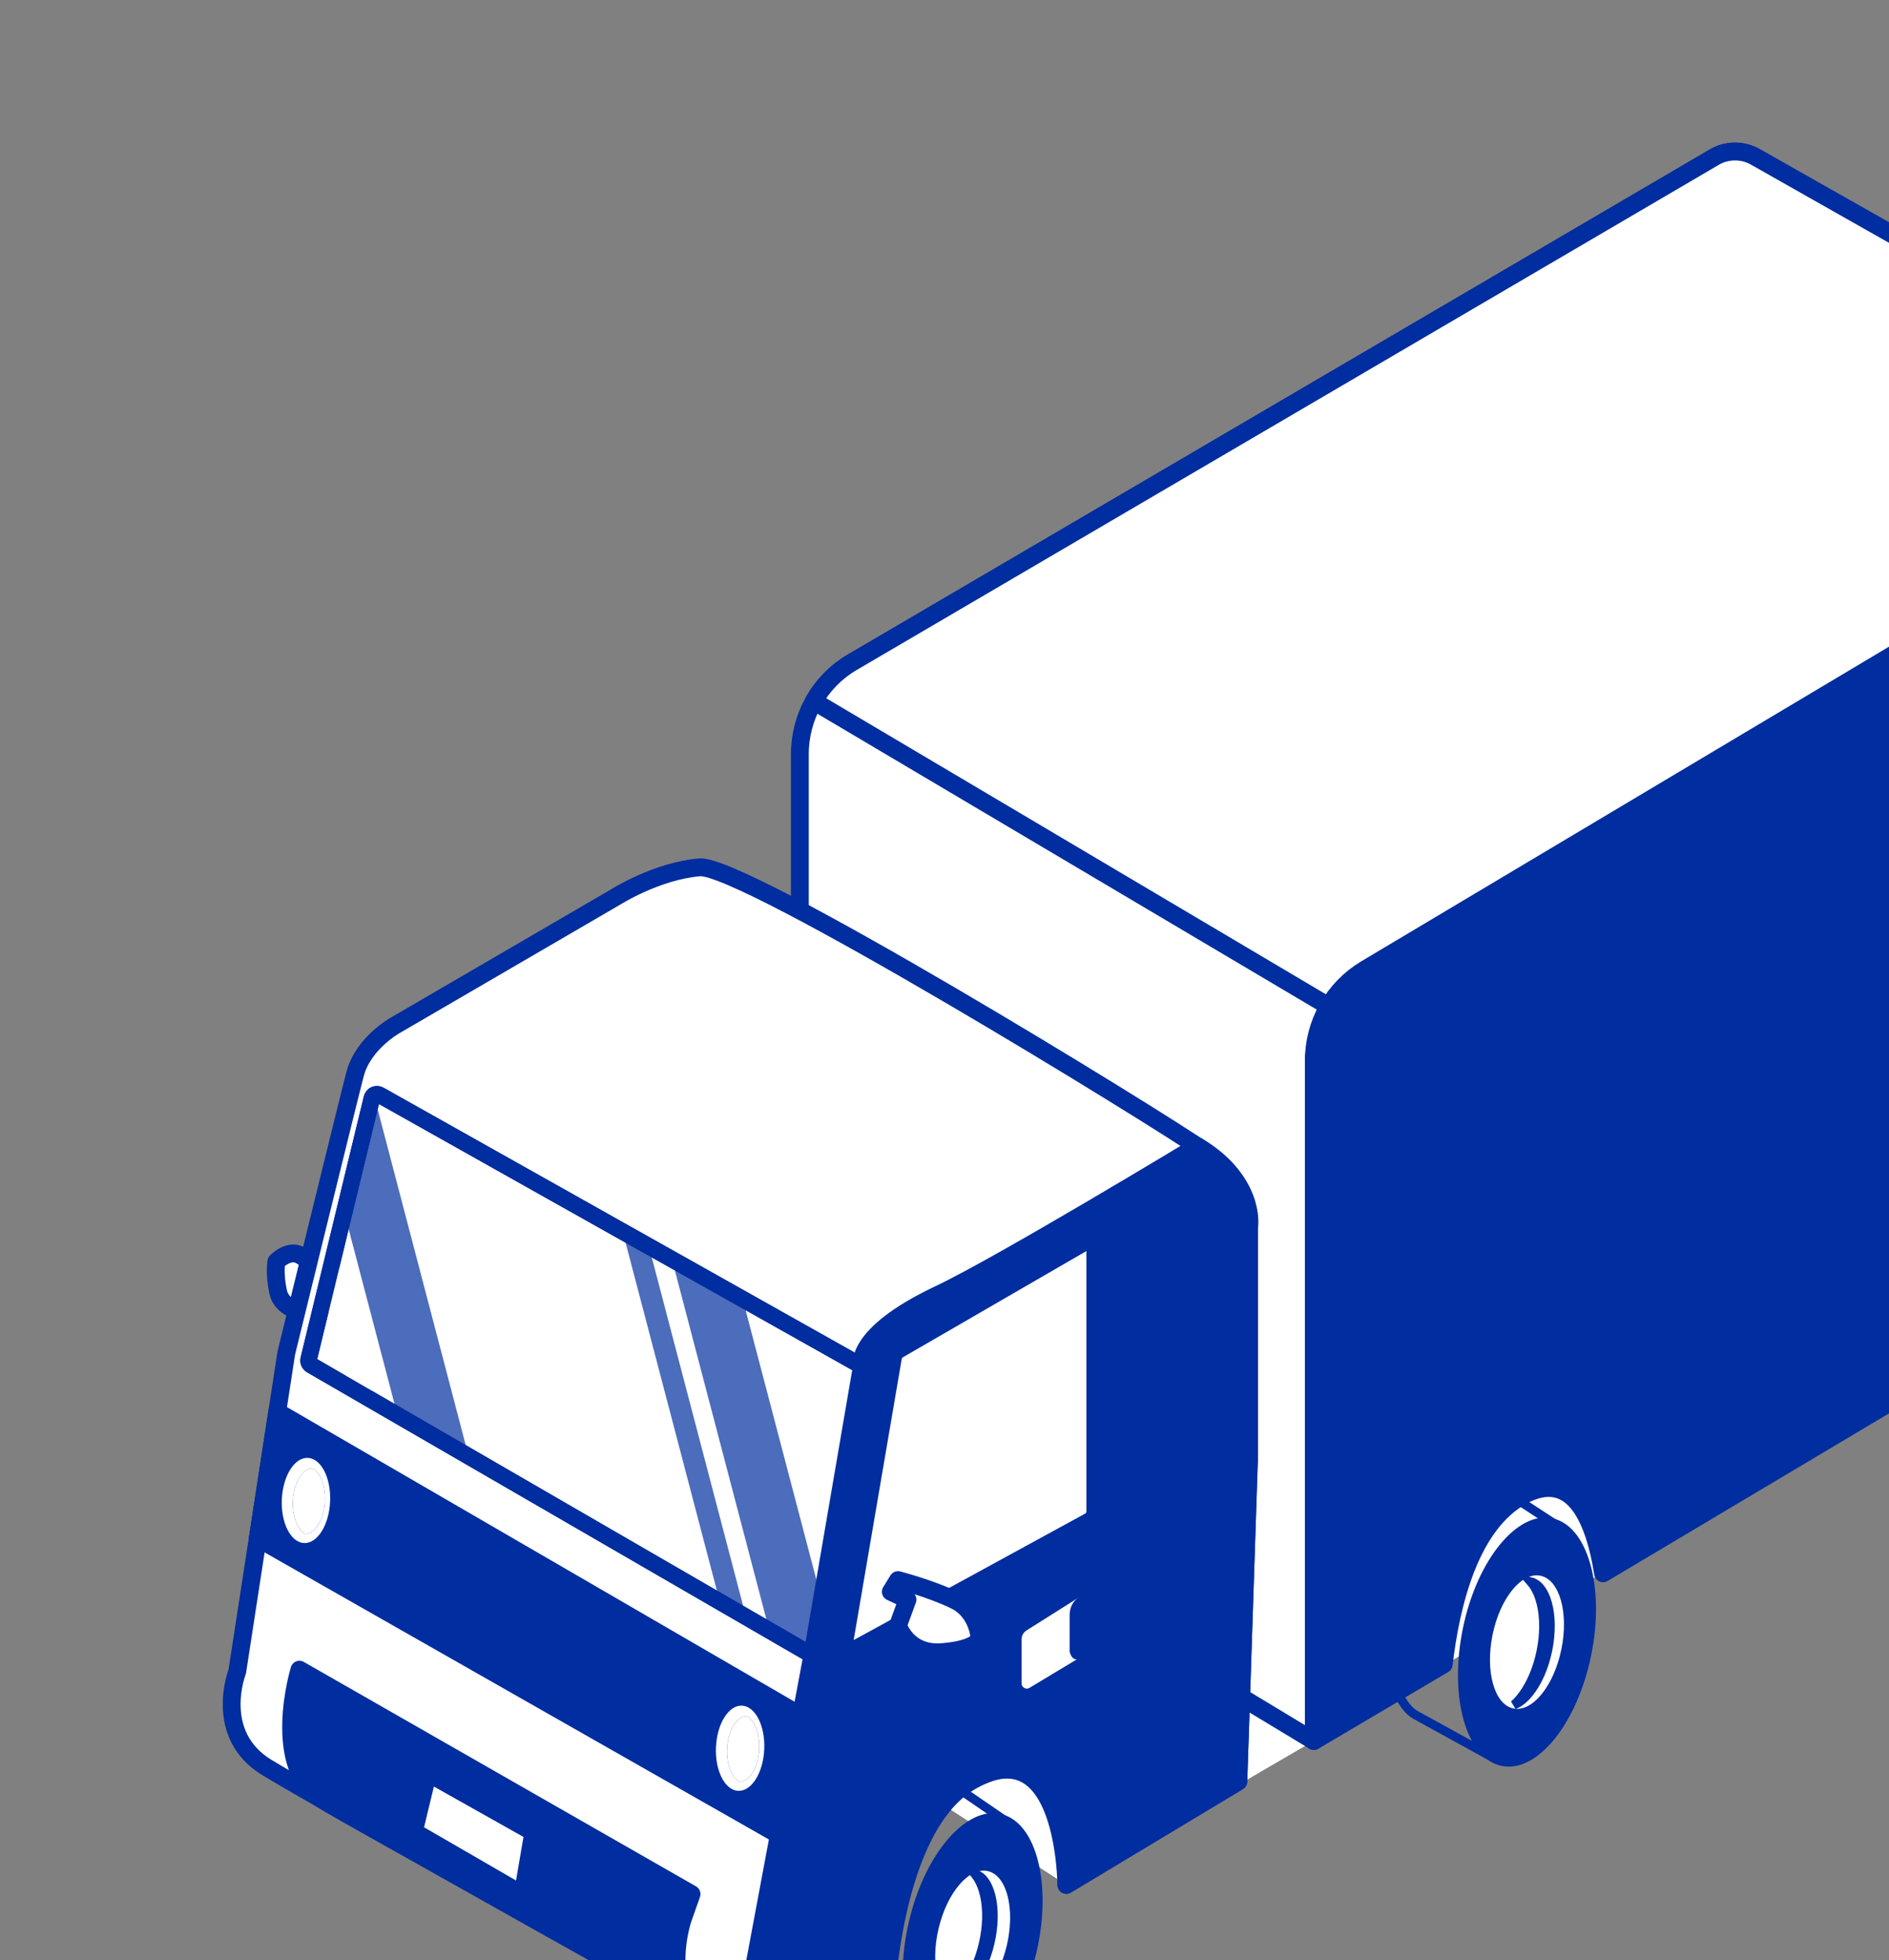
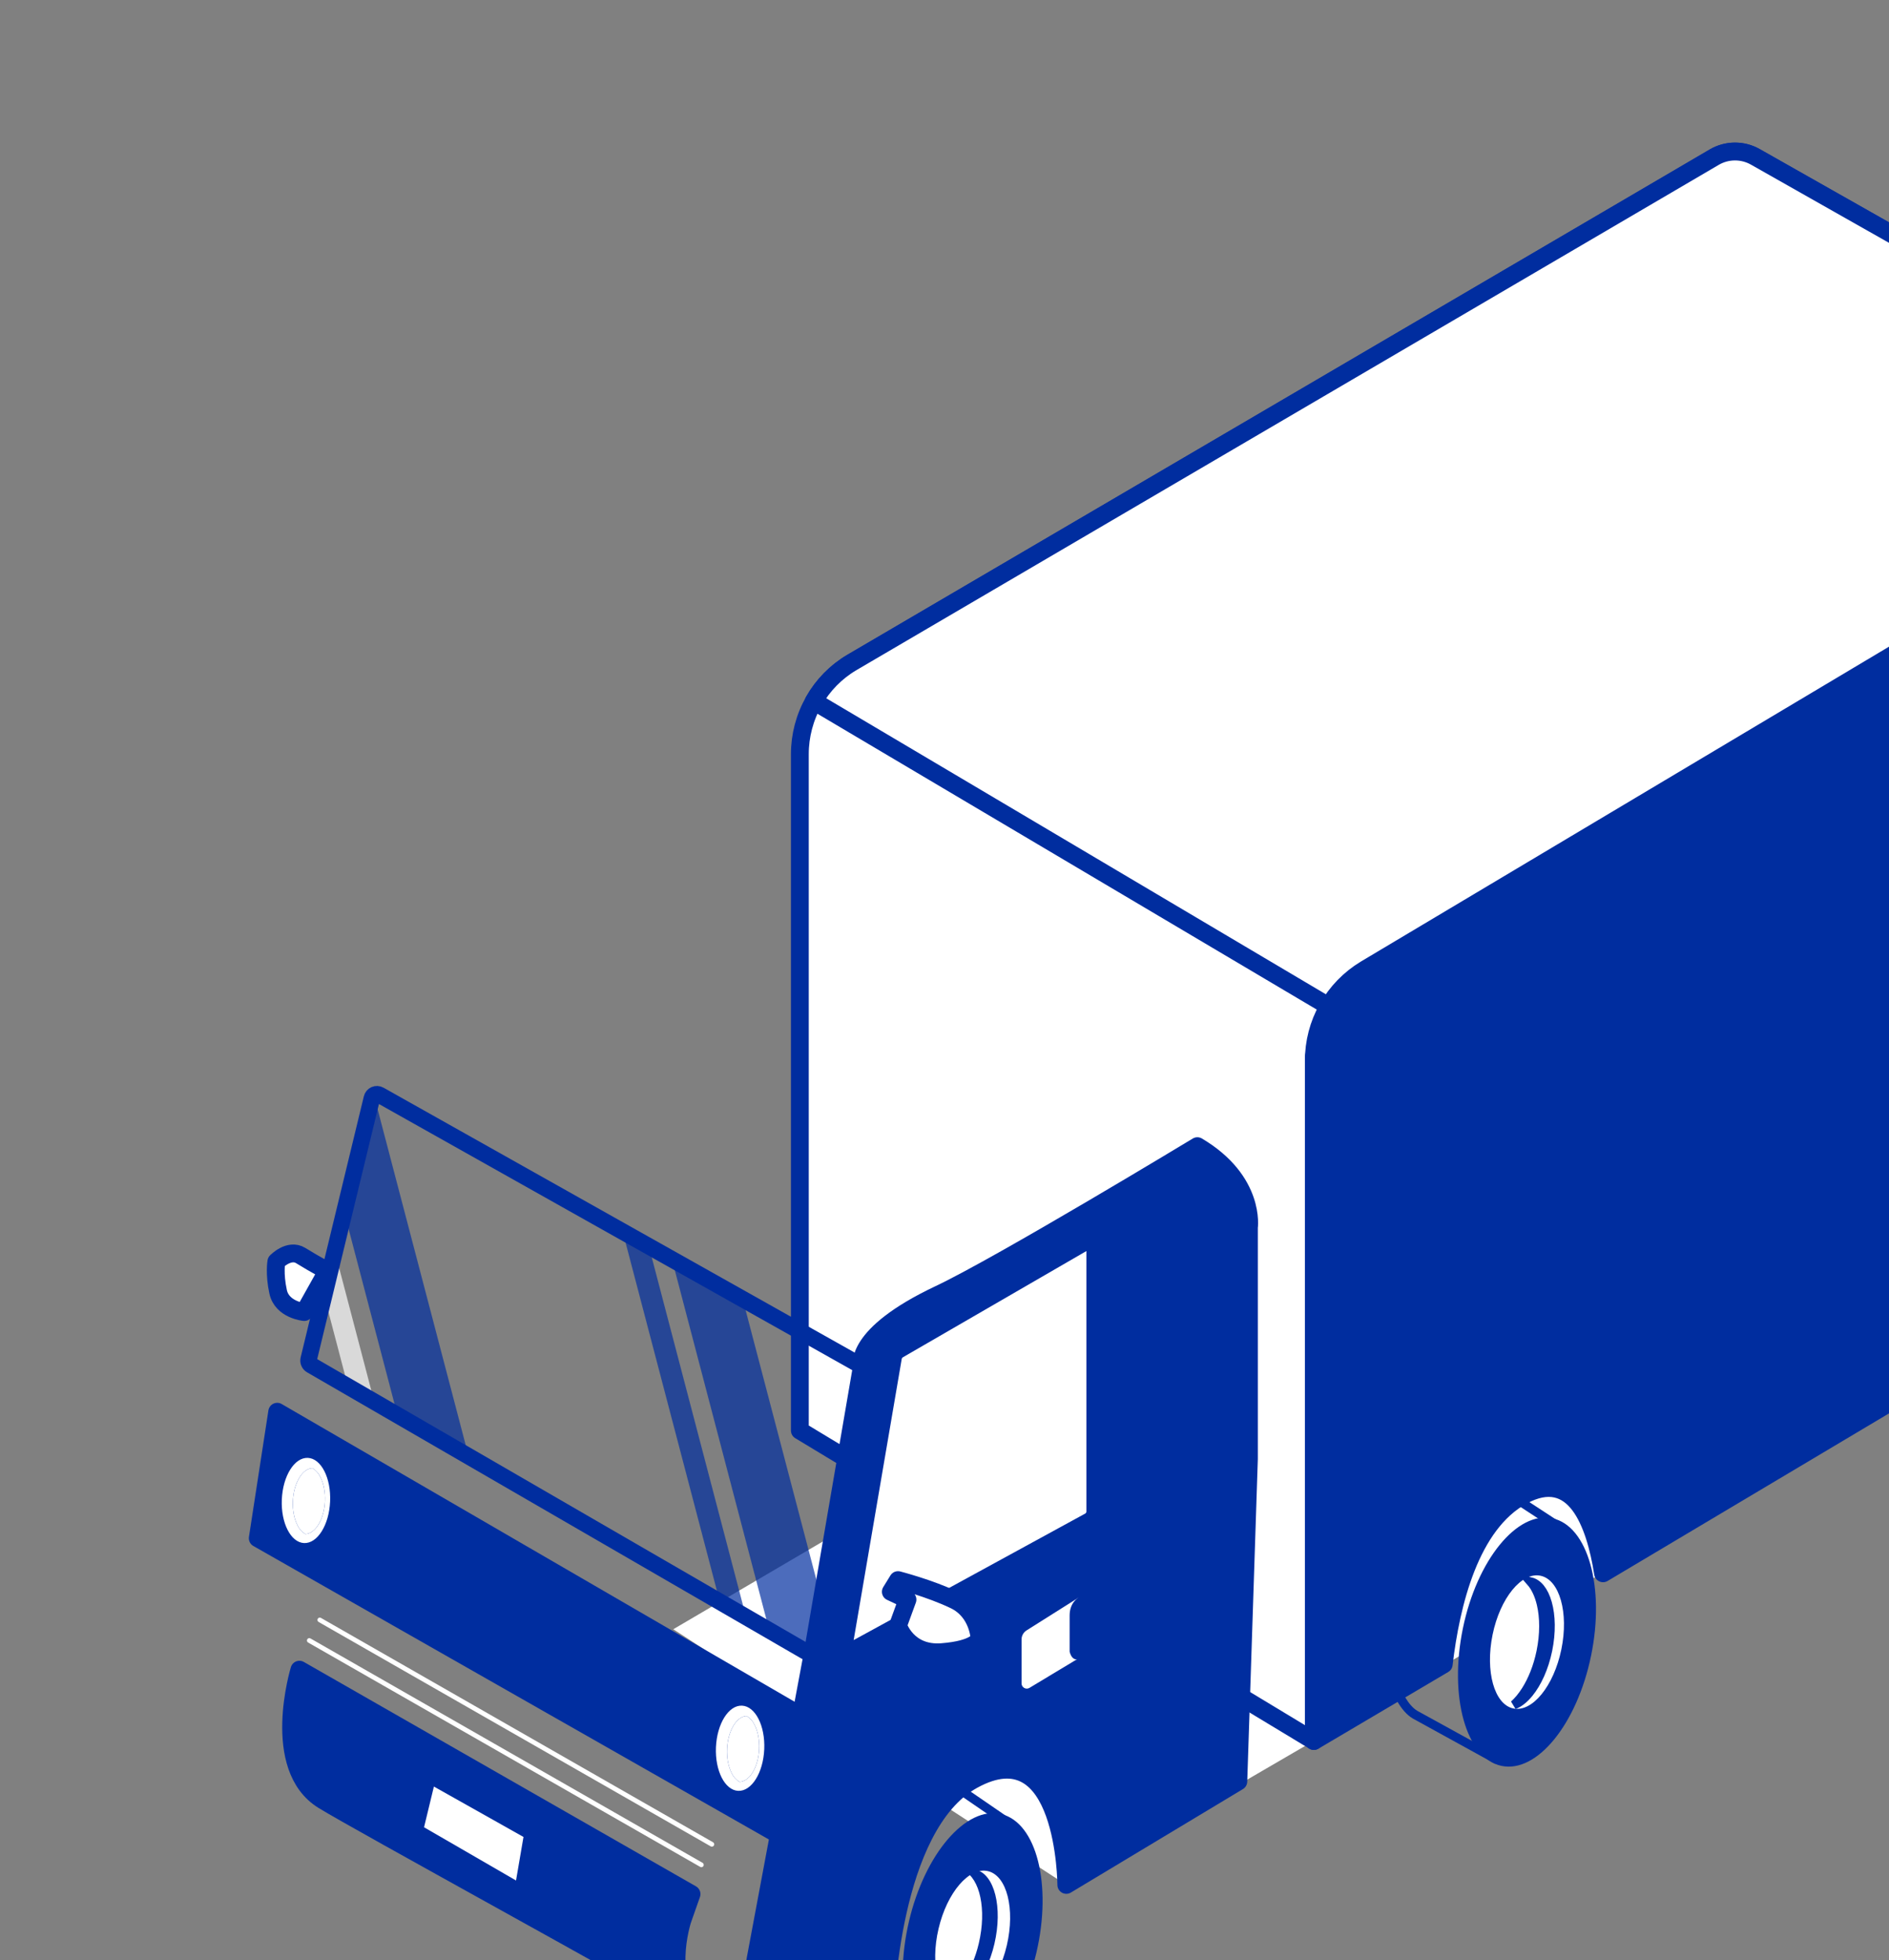
<svg xmlns="http://www.w3.org/2000/svg" width="212" height="220" viewBox="0 0 212 220" fill="none">
  <rect x="0" y="0" width="212" height="220" fill="#808080" stroke="none" />
  <path d="M194.74 167.855L149.398 139.53L75.56 182.85L119.673 211.543L194.74 167.855Z" fill="white" />
  <path d="M174.954 171.346L167.584 166.526L166.871 166.116C166.652 166.016 166.422 165.938 166.187 165.885C164.469 165.519 162.378 166.522 160.457 168.707C158.557 170.87 156.927 174.088 156.152 177.85L155.662 177.749L156.152 177.85C155.433 181.338 155.477 184.647 156.029 187.267C156.587 189.916 157.636 191.742 158.814 192.44L167.48 197.209L174.954 171.346Z" stroke="#002D9F" />
  <path d="M178.562 185.832C176.98 193.512 172.479 199.032 168.505 198.184C164.531 197.336 162.6 190.427 164.176 182.756C165.753 175.085 170.26 169.554 174.234 170.402C178.208 171.251 180.149 178.159 178.562 185.832Z" fill="#002D9F" />
  <path d="M175.228 185.118C174.38 189.226 171.966 192.196 169.835 191.741C167.704 191.285 166.668 187.583 167.509 183.47C168.35 179.356 170.771 176.392 172.9 176.847C175.03 177.302 176.076 181.005 175.228 185.118Z" fill="white" />
  <path d="M172.935 185.38L172.935 185.38C172.586 187.07 171.978 188.577 171.223 189.756C170.831 190.37 170.39 190.907 169.916 191.335C170.456 191.135 171.03 190.699 171.593 190.009C172.508 188.886 173.294 187.195 173.706 185.196C174.117 183.197 174.065 181.327 173.67 179.924C173.272 178.509 172.575 177.705 171.793 177.525C172.345 178.157 172.734 179.028 172.966 180.006C173.328 181.527 173.34 183.413 172.935 185.38Z" fill="white" stroke="#002D9F" />
  <path d="M253.414 49.563L149.878 113.383L147.454 118.589V195.388L89.766 160.552V84.658C89.763 82.568 90.304 80.514 91.335 78.695C92.35 76.9 93.818 75.403 95.593 74.351L192.393 17.631C193.09 17.223 193.883 17.005 194.691 17C195.499 16.995 196.294 17.202 196.997 17.6L253.414 49.563Z" fill="white" stroke="#002D9F" stroke-width="2" stroke-linecap="round" stroke-linejoin="round" />
  <path d="M253.414 49.564L149.876 113.382L147.454 111.953L91.333 78.701C92.348 76.907 93.817 75.409 95.593 74.358L192.393 17.636C193.091 17.229 193.884 17.012 194.692 17.007C195.5 17.002 196.295 17.209 196.998 17.607L253.414 49.564Z" fill="white" stroke="#002D9F" stroke-width="2" stroke-linecap="round" stroke-linejoin="round" />
  <path d="M257 53.157L256.968 62.58V64.154L256.919 78.831V80.439L256.871 95.095V96.716L256.823 111.444V113.085L256.737 131.501L241.913 139.938C241.018 134.237 238.724 128.063 232.884 131.215C227.008 134.392 224.833 143.306 224.036 150.147L215.942 155.114L179.908 176.573C179.013 170.874 176.723 164.699 170.884 167.852C165.003 171.029 162.833 179.941 162.029 186.784L147.45 195.399V119.059C147.443 116.992 147.972 114.958 148.987 113.156C150.001 111.354 151.466 109.845 153.239 108.776L251.714 50.06C254.053 48.663 257.011 50.383 257 53.157Z" fill="#002D9F" stroke="#002D9F" stroke-width="2" stroke-linecap="round" stroke-linejoin="round" />
  <path d="M94.257 210.566L94.257 210.566C93.448 214.031 93.431 217.339 93.944 219.972C94.462 222.638 95.499 224.5 96.684 225.231L96.684 225.231L96.69 225.235L104.144 229.976L113.139 204.564L105.837 199.552L105.133 199.123C104.917 199.016 104.69 198.933 104.456 198.873C102.75 198.462 100.67 199.406 98.729 201.539C96.809 203.649 95.13 206.824 94.257 210.566Z" stroke="#002D9F" />
  <path d="M116.316 219.137C114.526 226.763 109.89 232.175 105.938 231.216C101.985 230.257 100.23 223.302 102.002 215.677C103.773 208.053 108.429 202.639 112.379 203.598C116.33 204.557 118.096 211.51 116.316 219.137Z" fill="#002D9F" />
  <path d="M112.993 218.331C112.039 222.421 109.549 225.32 107.432 224.807C105.315 224.295 104.372 220.565 105.328 216.475C106.283 212.385 108.772 209.489 110.889 210.001C113.005 210.514 113.947 214.243 112.993 218.331Z" fill="white" />
  <path d="M109.498 209.827C109.055 209.738 108.596 209.782 108.178 209.952C109.979 210.845 110.74 214.294 109.854 218.086C109.094 221.343 107.349 223.813 105.614 224.437C105.748 224.518 105.892 224.584 106.041 224.633C108.158 225.146 110.649 222.247 111.602 218.157C112.556 214.067 111.615 210.34 109.498 209.827Z" fill="#002D9F" />
  <path d="M34.149 147.25C34.149 147.25 31.66 147.024 31.215 144.986C30.769 142.948 31.016 141.592 31.016 141.592C31.016 141.592 32.447 140.105 33.75 140.912C35.511 141.998 36.74 142.625 36.74 142.625L34.149 147.25Z" fill="white" stroke="#002D9F" stroke-width="2" stroke-linecap="round" stroke-linejoin="round" />
-   <path d="M135.316 129.282C129.545 125.259 83.379 96.93 78.519 97.34C73.659 97.751 69.036 100.702 69.036 100.702L44.378 115.061C44.378 115.061 40.762 117.051 39.849 120.543C38.937 124.034 32.132 151.839 32.132 151.839L26.628 187.592C26.628 187.592 23.873 194.625 29.903 198.336C35.933 202.048 84.551 229.197 84.551 229.197C84.551 229.197 89.469 231.042 94.098 228.259C98.727 225.477 98.725 225.466 98.725 225.466C98.725 225.466 99.174 204.178 110.069 199.329C120.964 194.48 119.676 211.542 119.676 211.542L138.98 199.933L140.168 163.855V137.874C140.168 137.874 141.086 133.304 135.316 129.282Z" fill="white" stroke="#002D9F" stroke-width="2" stroke-linecap="round" stroke-linejoin="round" />
-   <path d="M34.642 152.555L41.733 123.255C41.754 123.166 41.794 123.083 41.853 123.013C41.911 122.943 41.985 122.887 42.069 122.85C42.152 122.814 42.244 122.798 42.335 122.803C42.426 122.808 42.515 122.834 42.594 122.88L96.372 153.117C96.477 153.179 96.56 153.272 96.611 153.383C96.662 153.494 96.678 153.617 96.657 153.737L91.307 184.946C91.292 185.04 91.254 185.129 91.197 185.206C91.139 185.282 91.064 185.343 90.977 185.383C90.891 185.424 90.796 185.442 90.7 185.437C90.605 185.432 90.512 185.404 90.43 185.355L34.911 153.206C34.803 153.14 34.719 153.041 34.671 152.924C34.623 152.807 34.613 152.678 34.642 152.555Z" fill="white" stroke="#002D9F" stroke-width="1.85" stroke-linecap="round" stroke-linejoin="round" />
  <g opacity="0.7">
    <path d="M75.412 141.33L86.337 182.98L90.434 185.352C90.516 185.401 90.608 185.43 90.704 185.435C90.799 185.44 90.894 185.421 90.98 185.381C91.066 185.341 91.141 185.28 91.198 185.204C91.256 185.128 91.293 185.039 91.308 184.945L92.224 179.597L83.354 145.799L75.412 141.33Z" fill="#002D9F" />
  </g>
  <g opacity="0.7">
    <path d="M72.82 139.874L69.886 138.228L80.783 179.763L83.728 181.471L72.82 139.874Z" fill="#002D9F" />
  </g>
  <g opacity="0.7">
    <path d="M38.638 136.07L44.607 158.821L52.597 163.446L41.969 122.918C41.853 122.999 41.771 123.12 41.74 123.257L38.638 136.067V136.07Z" fill="#002D9F" />
  </g>
  <g opacity="0.7">
    <path d="M36.38 145.402V145.406L39.053 155.604L42.002 157.308L37.578 140.451L36.38 145.402Z" fill="white" />
  </g>
  <path d="M96.733 153.326L91.165 185.795C91.165 185.795 85.924 213.904 84.786 219.933C84.16 223.248 86.502 227.836 88.468 229.671C90.657 229.793 92.833 229.264 94.72 228.151C99.347 225.366 99.347 225.358 99.347 225.358C99.347 225.358 99.852 204.931 109.167 199.78C119.614 194.002 119.671 211.543 119.671 211.543L138.976 199.933L140.164 163.743V137.766C140.164 137.766 140.94 132.527 134.379 128.634C134.379 128.634 112.319 141.993 105.431 145.244C95.683 149.846 96.733 153.326 96.733 153.326Z" fill="#002D9F" stroke="#002D9F" stroke-width="2" stroke-linecap="round" stroke-linejoin="round" />
  <path d="M115.201 182.986L121.027 179.311V186.124L115.53 189.434C115.44 189.486 115.338 189.514 115.234 189.515C115.131 189.515 115.028 189.488 114.939 189.435C114.849 189.383 114.774 189.308 114.723 189.218C114.672 189.127 114.646 189.025 114.648 188.921V183.999C114.647 183.797 114.698 183.599 114.794 183.422C114.891 183.245 115.031 183.095 115.201 182.986Z" fill="white" />
  <path d="M122.256 184.196C122.256 184.196 122.496 185.267 121.41 186.018C120.323 186.768 120.043 185.366 120.043 185.366V181.301C120.043 179.861 120.987 179.279 121.295 179.129L121.401 179.079C121.547 178.998 121.705 179.079 121.846 179.218C121.984 179.356 122.092 179.521 122.164 179.701C122.236 179.882 122.271 180.076 122.267 180.27L122.256 184.196Z" fill="#002D9F" />
  <path d="M28.928 172.637L87.41 205.93L89.904 192.565L31.112 158.439L28.928 172.637Z" fill="#002D9F" stroke="#002D9F" stroke-width="2" stroke-linecap="round" stroke-linejoin="round" />
  <path d="M78.535 225.436C74.194 222.907 76.585 215.488 76.585 215.488L77.61 212.572L33.605 187.389C33.605 187.389 30.246 198.344 36.274 202.054C40.252 204.502 70.431 220.986 81.269 227.296L78.535 225.436Z" fill="#002D9F" stroke="#002D9F" stroke-width="2" stroke-linecap="round" stroke-linejoin="round" />
  <path d="M34.126 173.178C32.63 173.112 31.511 170.918 31.628 168.278C31.745 165.638 33.053 163.552 34.549 163.618C36.046 163.684 37.164 165.877 37.048 168.517C36.931 171.157 35.623 173.244 34.126 173.178Z" fill="white" />
  <path d="M34.272 172.165C33.681 172.201 33.102 171.808 32.686 170.992C31.919 169.472 32.024 167.077 32.931 165.634C33.547 164.657 34.363 164.371 35.079 164.764C34.571 164.782 34.05 165.121 33.633 165.795C32.726 167.238 32.622 169.633 33.388 171.153C33.572 171.572 33.88 171.926 34.272 172.165Z" fill="white" />
  <path d="M35.72 171.136C35.299 171.804 34.779 172.149 34.269 172.166C33.874 171.93 33.562 171.578 33.374 171.159C32.608 169.641 32.712 167.246 33.619 165.801C34.036 165.135 34.557 164.788 35.065 164.771C35.456 165.011 35.767 165.361 35.959 165.778C36.733 167.3 36.627 169.693 35.72 171.136Z" fill="#002D9F" />
  <path d="M35.72 171.136C35.299 171.804 34.779 172.149 34.269 172.166C33.874 171.93 33.562 171.578 33.374 171.159C32.608 169.641 32.712 167.246 33.619 165.801C34.036 165.135 34.557 164.788 35.065 164.771C35.456 165.011 35.767 165.361 35.959 165.778C36.733 167.3 36.627 169.693 35.72 171.136Z" fill="white" />
  <path d="M82.849 200.987C81.352 200.921 80.234 198.727 80.35 196.087C80.467 193.447 81.775 191.36 83.272 191.426C84.768 191.492 85.887 193.686 85.77 196.326C85.653 198.966 84.345 201.053 82.849 200.987Z" fill="white" />
  <path d="M82.994 199.976C82.404 200.011 81.824 199.619 81.409 198.801C80.641 197.282 80.747 194.887 81.654 193.442C82.269 192.465 83.085 192.18 83.801 192.573C83.293 192.591 82.772 192.93 82.355 193.603C81.448 195.045 81.344 197.44 82.11 198.961C82.295 199.381 82.603 199.735 82.994 199.976Z" fill="white" />
  <path d="M84.449 198.949C84.029 199.617 83.508 199.963 82.998 199.981C82.604 199.744 82.292 199.392 82.103 198.974C81.338 197.454 81.442 195.059 82.349 193.615C82.766 192.948 83.286 192.603 83.794 192.585C84.186 192.824 84.498 193.174 84.689 193.59C85.462 195.112 85.356 197.507 84.449 198.949Z" fill="#002D9F" />
  <path d="M84.449 198.949C84.029 199.617 83.508 199.963 82.998 199.981C82.604 199.744 82.292 199.392 82.103 198.974C81.338 197.454 81.442 195.059 82.349 193.615C82.766 192.948 83.286 192.603 83.794 192.585C84.186 192.824 84.498 193.174 84.689 193.59C85.462 195.112 85.356 197.507 84.449 198.949Z" fill="white" />
  <path d="M122.849 139.827V169.633C122.85 169.847 122.793 170.057 122.685 170.242C122.576 170.426 122.42 170.578 122.233 170.682L95.629 185.216C95.531 185.268 95.421 185.291 95.31 185.283C95.2 185.275 95.094 185.236 95.005 185.17C94.916 185.105 94.847 185.016 94.807 184.913C94.767 184.81 94.756 184.698 94.777 184.59L100.286 152.366C100.316 152.194 100.382 152.031 100.481 151.887C100.581 151.743 100.71 151.623 100.86 151.534L121.974 139.309C122.063 139.257 122.165 139.23 122.269 139.23C122.372 139.231 122.474 139.259 122.563 139.312C122.652 139.365 122.726 139.44 122.776 139.531C122.826 139.621 122.851 139.723 122.849 139.827Z" fill="white" stroke="#002D9F" stroke-width="1.85" stroke-linecap="round" stroke-linejoin="round" />
  <path d="M100.784 182.43C100.784 182.43 101.792 185.723 105.703 185.421C109.614 185.119 109.933 183.935 109.933 183.935C109.933 183.935 109.863 180.899 107.122 179.581C104.381 178.263 100.784 177.334 100.784 177.334L99.977 178.645L101.844 179.524L100.784 182.43Z" fill="white" stroke="#002D9F" stroke-width="2" stroke-linecap="round" stroke-linejoin="round" />
  <path d="M46.467 205.465L47.995 199.146C48 199.128 48.009 199.111 48.021 199.097C48.034 199.083 48.049 199.072 48.066 199.064C48.083 199.056 48.102 199.052 48.12 199.053C48.139 199.053 48.158 199.058 48.174 199.066L59.78 205.592C59.802 205.605 59.82 205.625 59.831 205.649C59.841 205.672 59.845 205.699 59.84 205.724L58.686 212.456C58.683 212.476 58.675 212.495 58.663 212.511C58.65 212.527 58.634 212.541 58.616 212.549C58.597 212.558 58.577 212.562 58.556 212.561C58.536 212.56 58.516 212.554 58.498 212.543L46.525 205.612C46.5 205.597 46.481 205.575 46.471 205.548C46.461 205.522 46.459 205.493 46.467 205.465Z" fill="white" stroke="#002D9F" stroke-width="2" stroke-linecap="round" stroke-linejoin="round" />
  <path d="M78.716 209.557C78.774 209.557 78.83 209.537 78.876 209.502C78.922 209.466 78.955 209.417 78.97 209.361C78.985 209.305 78.981 209.245 78.958 209.192C78.936 209.138 78.897 209.094 78.847 209.064L34.843 183.882C34.782 183.847 34.71 183.838 34.642 183.856C34.574 183.874 34.517 183.919 34.482 183.98C34.447 184.041 34.438 184.113 34.456 184.181C34.474 184.248 34.519 184.306 34.58 184.341L78.585 209.523C78.625 209.546 78.67 209.557 78.716 209.557Z" fill="white" />
  <path d="M79.894 207.252C79.952 207.252 80.008 207.232 80.054 207.197C80.1 207.161 80.133 207.112 80.148 207.056C80.162 207 80.159 206.94 80.136 206.887C80.114 206.833 80.075 206.789 80.025 206.759L36.019 181.577C35.959 181.542 35.887 181.533 35.819 181.551C35.752 181.57 35.694 181.614 35.66 181.675C35.625 181.735 35.616 181.807 35.634 181.875C35.653 181.942 35.697 181.999 35.758 182.034L79.762 207.217C79.802 207.24 79.847 207.253 79.894 207.252Z" fill="white" />
  <path d="M34.642 152.555L41.733 123.255C41.754 123.166 41.794 123.083 41.853 123.013C41.911 122.943 41.985 122.887 42.069 122.85C42.152 122.814 42.244 122.798 42.335 122.803C42.426 122.808 42.515 122.834 42.594 122.88L96.372 153.117C96.477 153.179 96.56 153.272 96.611 153.383C96.662 153.494 96.678 153.617 96.657 153.737L91.307 184.946C91.292 185.04 91.254 185.129 91.197 185.206C91.139 185.282 91.064 185.343 90.977 185.383C90.891 185.424 90.796 185.442 90.7 185.437C90.605 185.432 90.512 185.404 90.43 185.355L34.911 153.206C34.803 153.14 34.719 153.041 34.671 152.924C34.623 152.807 34.613 152.678 34.642 152.555Z" stroke="#002D9F" stroke-width="1.85" stroke-linecap="round" stroke-linejoin="round" />
</svg>